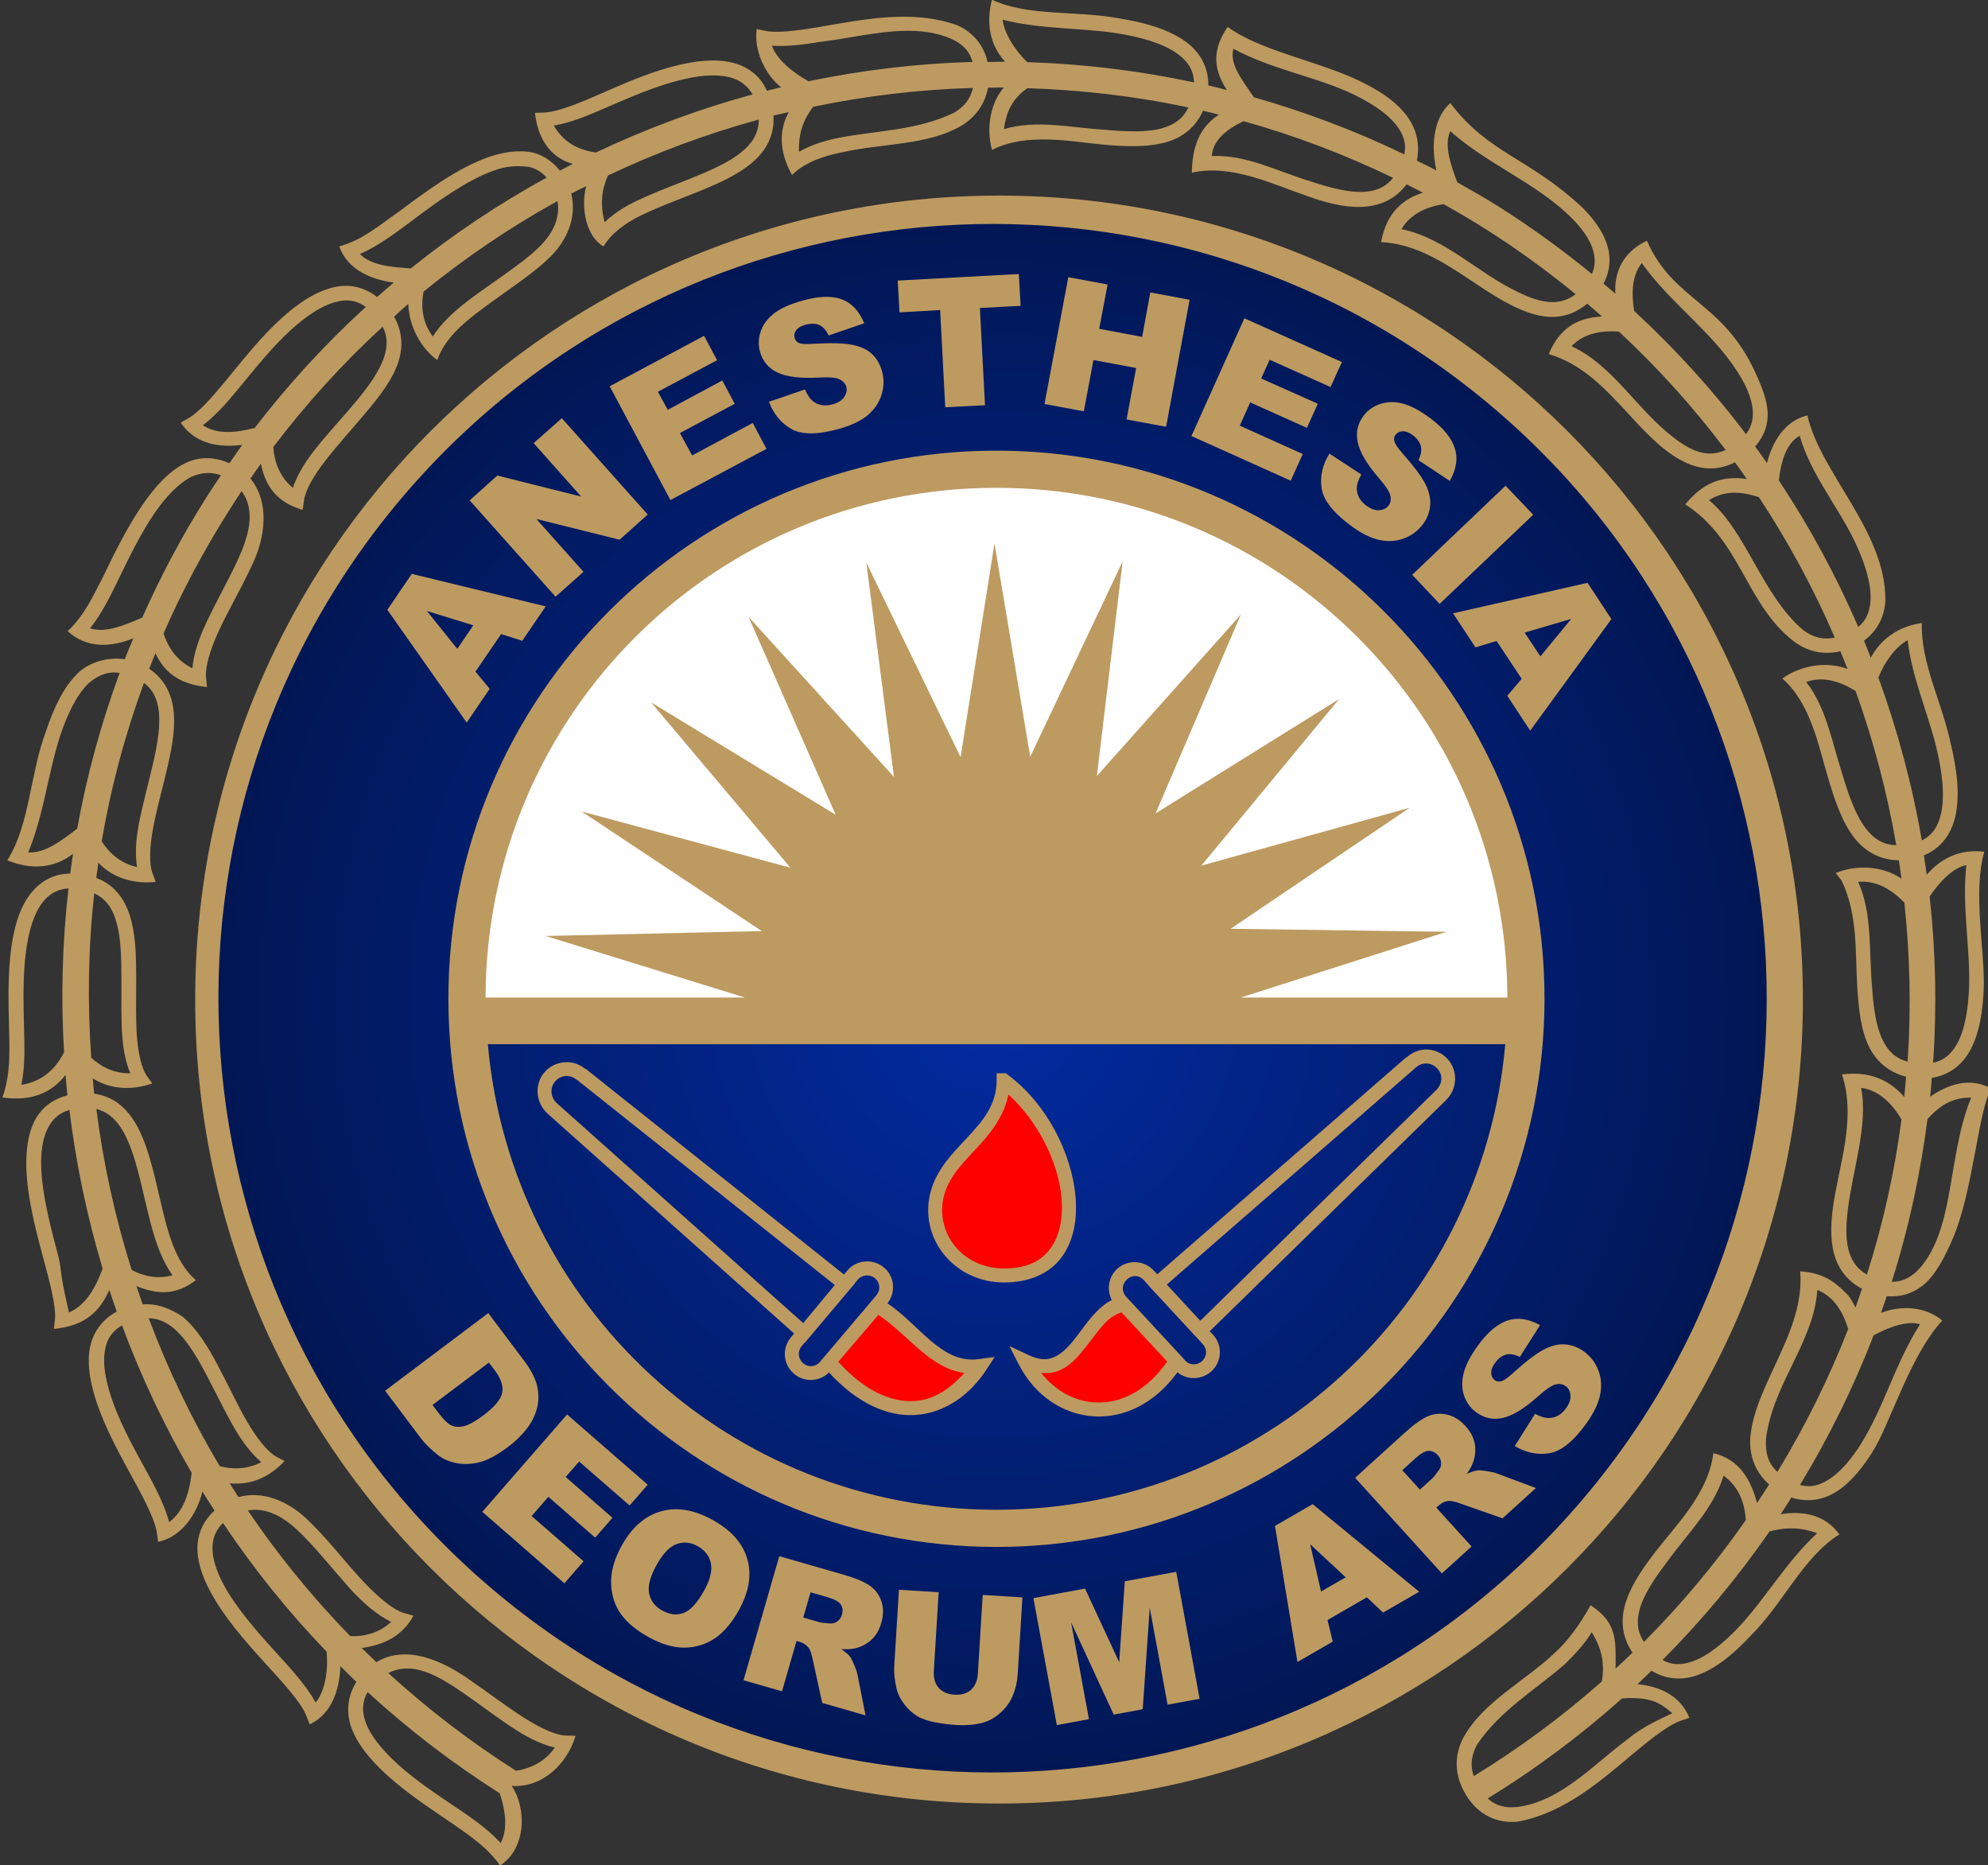
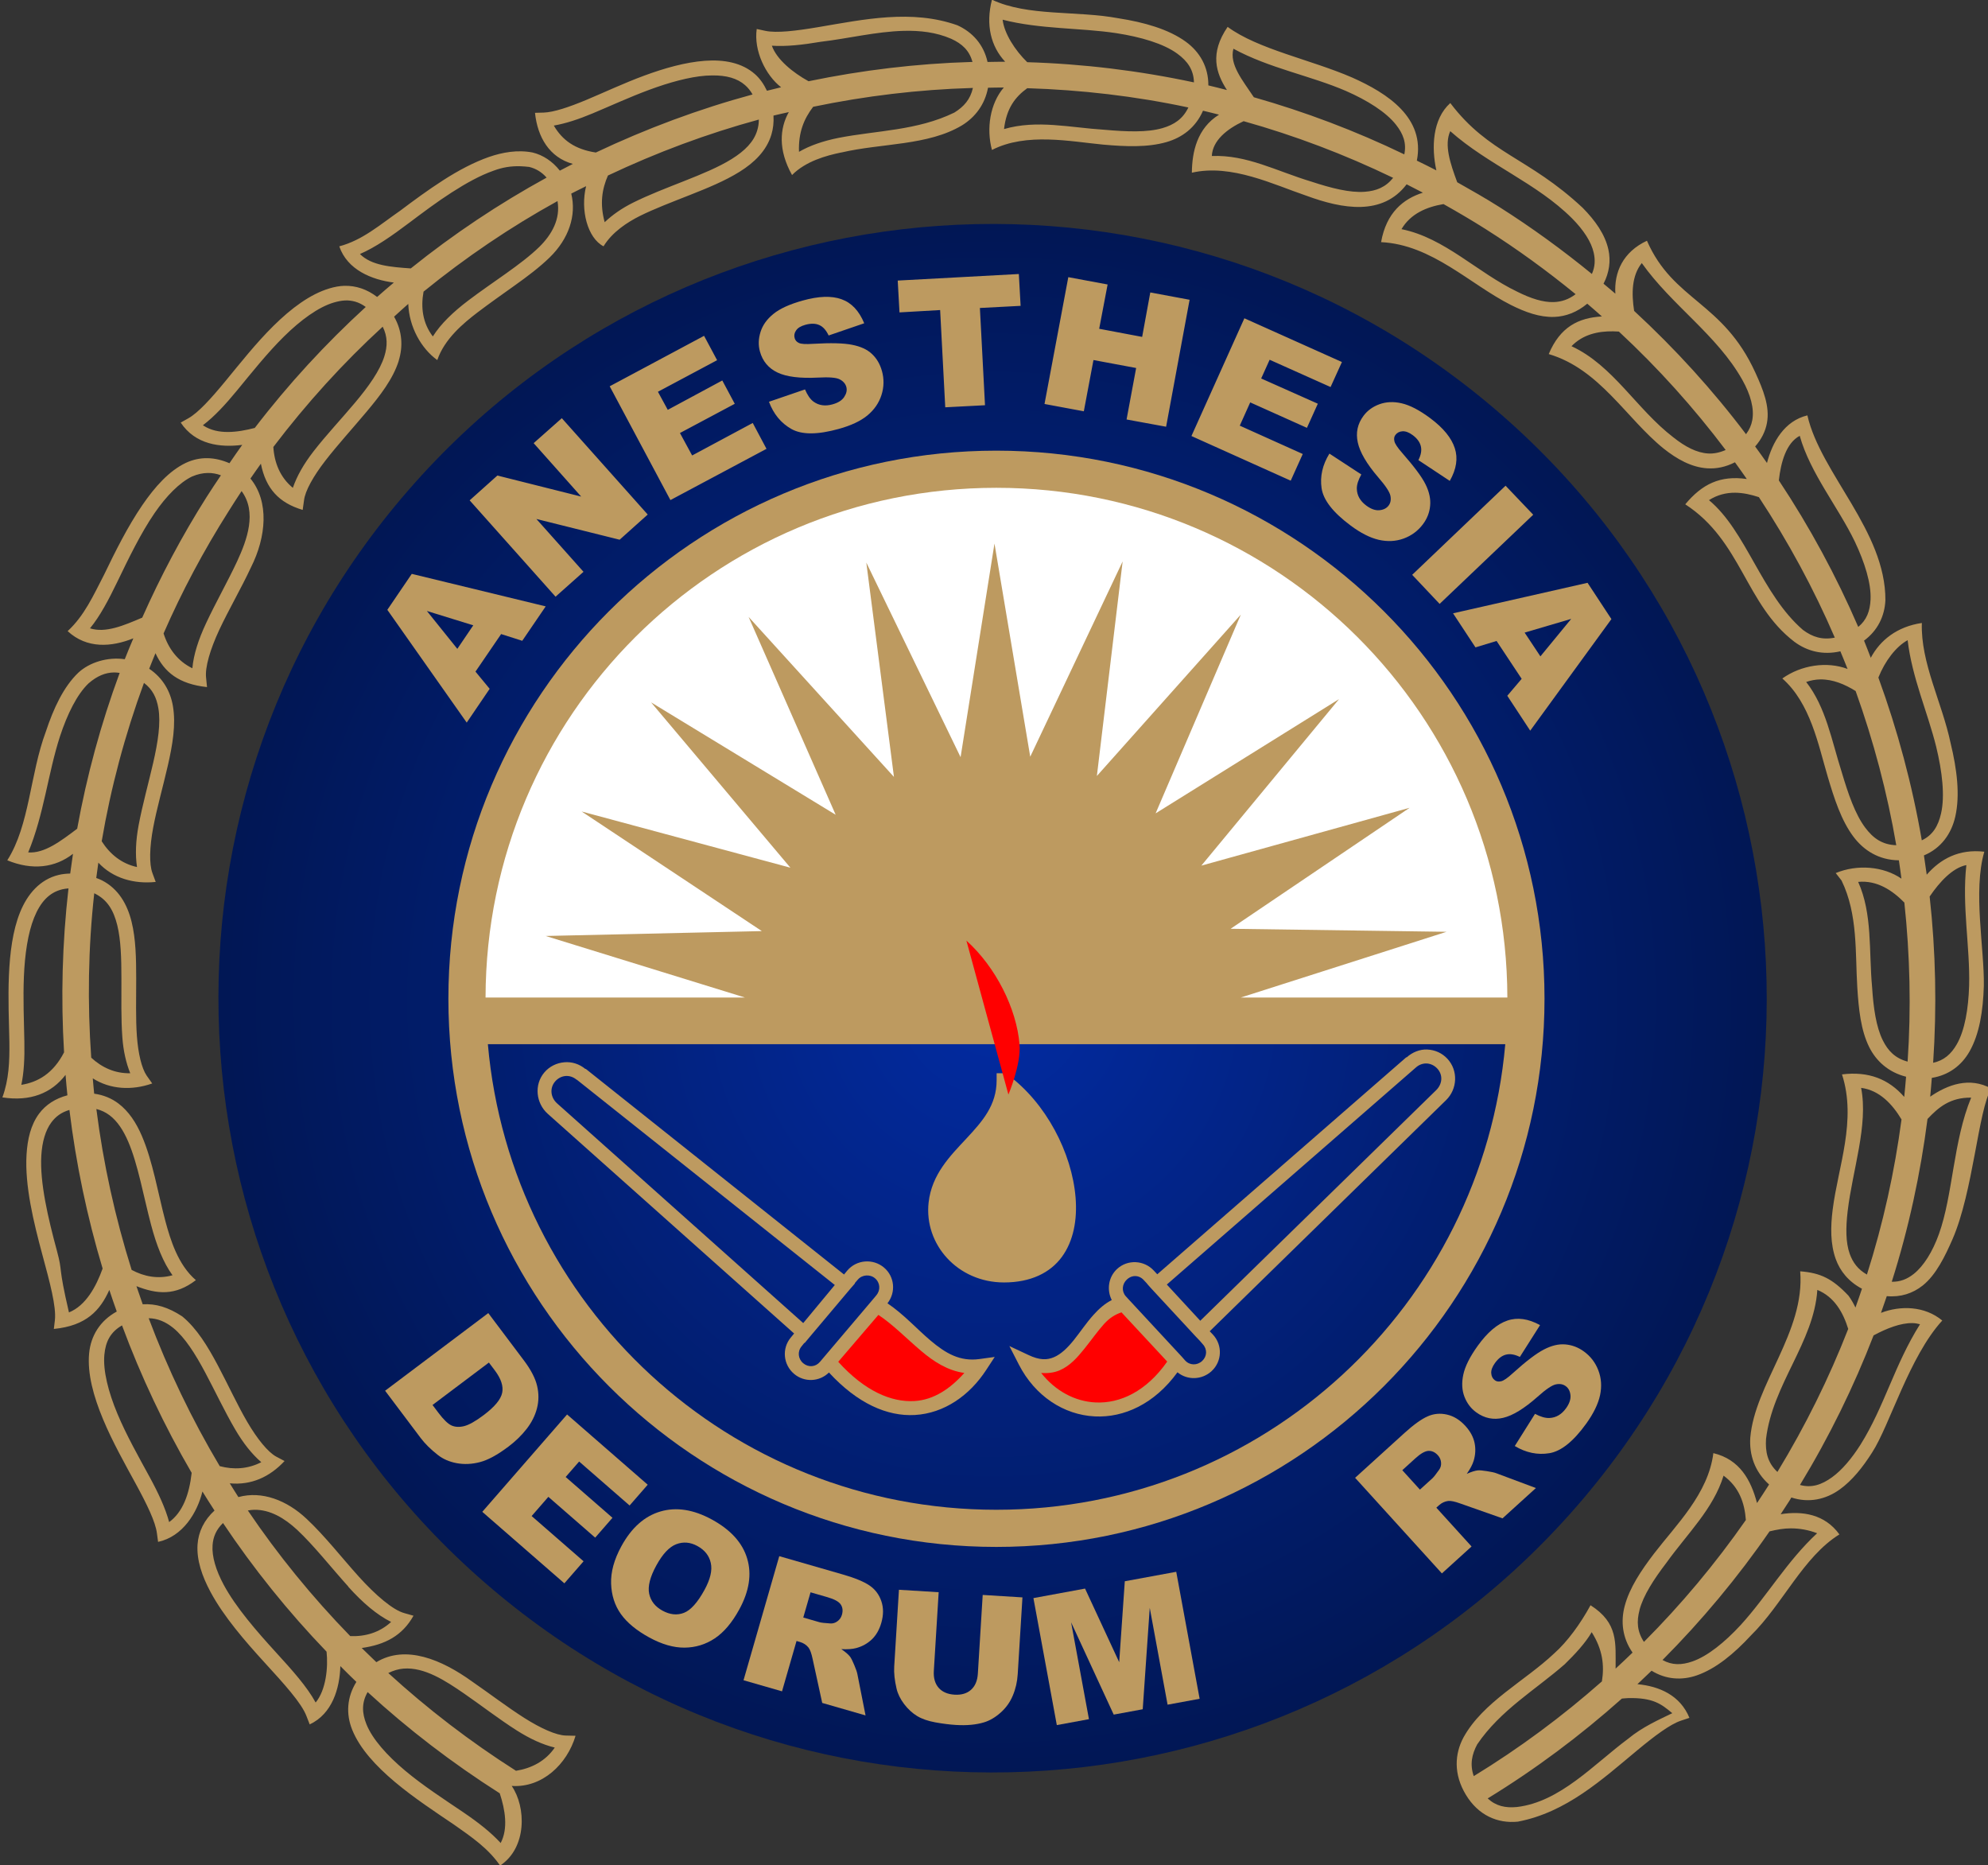
<svg xmlns="http://www.w3.org/2000/svg" id="svg19765" viewBox="0 0 224.12 210.23" version="1.1">
  <rect x="0" y="0" width="224.12" height="210.23" fill="#333333" stroke="none" />
  <defs id="defs19767">
    <radialGradient id="radialGradient19556" gradientUnits="userSpaceOnUse" cy="236.53" cx="1002.9" gradientTransform="matrix(-.889 .765 -.77 -.895 2097.3 -268.01)" r="104.16">
      <stop id="stop4773" stop-color="#022ba2" offset="0" />
      <stop id="stop4775" stop-color="#011347" offset="1" />
    </radialGradient>
  </defs>
  <g id="layer1" transform="translate(-237.94 -427.25)">
    <g id="g19534" transform="matrix(1.047 0 0 1.047 -395.41 491.61)">
      <path id="path17636" d="m889.66-76.875c-0.868 3.38-0.147 6.288 1.781 8.344-0.792-0.005-1.584 0.022-2.375 0.031-0.521-2.346-2.025-4.015-4.062-4.938-6.135-2.171-12.555-0.793-18.719 0.25-3 0.507-5.605 0.821-7.125 0.5l-1.16-0.25c-0.419 2.893 1.175 6.207 3.281 7.844-0.637 0.152-1.271 0.307-1.906 0.469-0.419-0.882-0.931-1.628-1.594-2.219-1.756-1.564-4.188-2.006-6.781-1.812-2.594 0.194-5.408 0.985-8.156 2s-5.401 2.268-7.75 3.25c-2.348 0.981-4.428 1.68-5.781 1.719l-1.156 0.031c0.338 3.277 1.946 6.012 5.094 6.875-0.586 0.298-1.168 0.599-1.75 0.906-1.003-1.262-2.258-2.094-3.656-2.438-2.044-0.4-4.081-0.024-5.875 0.594-2.036 0.709-4.138 1.83-6.156 3.125-2.018 1.295-3.976 2.735-5.781 4.094-2.732 1.896-5.093 3.985-8.219 4.812 1.073 3.158 4.375 4.503 7.344 4.875-0.755 0.638-1.508 1.28-2.25 1.938-1.359-1.047-2.874-1.538-4.406-1.5-0.663 0.016-1.343 0.149-2 0.344-2.628 0.781-5.169 2.702-7.531 5.031-2.363 2.329-4.533 5.088-6.469 7.438-1.935 2.348-3.673 4.279-5.031 5.031l-1 0.562c1.973 2.971 5.332 3.383 8.281 3-0.59 0.806-1.146 1.645-1.719 2.469-1.94-0.839-3.931-0.961-5.906-0.031-2.232 1.077-4.126 3.197-5.812 5.656-1.996 2.91-3.689 6.335-5.156 9.375-1.449 2.806-2.657 5.517-4.906 7.594 2.603 2.408 5.915 2.146 8.844 0.969-0.39 0.938-0.791 1.869-1.156 2.812-2.287-0.331-4.732 0.404-6.25 1.812-1.982 1.893-3.334 4.787-4.375 7.938-2.139 5.731-2.166 12.575-5.188 17.312 3.377 1.387 6.438 1.001 8.844-0.875-0.136 0.888-0.258 1.767-0.375 2.656-0.549 0.016-1.062 0.067-1.562 0.188-2.498 0.602-4.198 2.573-5.188 5.031-0.99 2.459-1.37 5.46-1.5 8.531-0.13 3.071 0.008 6.189 0.062 8.906 0.034 2.656-0.06 5.057-0.938 7.469 3.761 0.581 6.606-0.557 8.5-3.031 0.077 0.917 0.153 1.835 0.25 2.75-1.623 0.425-2.93 1.28-3.812 2.469-1.11 1.496-1.561 3.409-1.688 5.5-0.253 4.189 0.957 9.141 2.125 13.469 1 3.704 1.899 6.992 1.688 8.844l-0.14 1.16c4.378-0.427 6.23-2.495 7.469-5.25 0.318 0.974 0.659 1.94 1 2.906-2.265 1.238-3.498 3.286-3.719 5.625-0.258 2.729 0.598 5.814 1.875 8.875 1.277 3.062 2.982 6.076 4.438 8.75 1.455 2.673 2.621 5.051 2.812 6.594l0.156 1.156c3.329-0.719 5.27-3.92 5.969-6.781 0.528 0.862 1.075 1.712 1.625 2.562-1.406 1.286-2.165 2.874-2.281 4.562-0.144 2.086 0.597 4.26 1.75 6.406 1.794 3.335 4.648 6.616 7.281 9.5 2.632 2.882 4.953 5.421 5.625 7.188l0.438 1.125c3.037-1.422 4.041-4.842 4.125-7.844 0.715 0.711 1.422 1.429 2.156 2.125-1.293 2.075-1.406 4.343-0.562 6.438 1.024 2.542 3.21 4.898 5.75 7.031 2.541 2.134 5.448 4.043 7.969 5.75 2.38 1.671 4.59 3.184 6.188 5.5 3.643-2.406 3.508-7.893 1.562-10.719 4.088 0.274 7.45-2.902 8.594-6.75l-1.312-0.031c-1.293-0.03-3.365-0.962-5.594-2.375-2.228-1.412-4.641-3.256-7.031-4.906-4.071-2.934-8.926-4.984-12.875-2.594-0.662-0.628-1.322-1.266-1.969-1.906 3.114-0.442 5.45-1.627 6.969-4.344l-1.23-0.35c-1.52-0.404-3.857-2.394-6.125-4.906-2.267-2.511-4.587-5.499-7.031-7.781-2.672-2.521-6.023-3.787-9.156-2.938-0.003-0.005-0.028 0.005-0.031 0-0.394-0.605-0.773-1.232-1.156-1.844 2.881 0.273 5.364-0.84 7.375-3l-1.125-0.594c-1.135-0.62-2.575-2.409-3.906-4.688-1.33-2.277-2.603-5.061-3.969-7.625-1.366-2.565-2.818-4.954-4.781-6.562-1.893-1.24-3.551-1.726-5.312-1.625-0.292-0.814-0.569-1.618-0.844-2.438 2.786 1.091 5.225 1.314 8-0.812-2.419-2.067-3.443-5.496-4.094-7.906-0.997-3.75-1.702-8.086-3.188-11.531-0.744-1.725-1.737-3.276-3.156-4.344-0.908-0.683-1.988-1.137-3.25-1.312-0.075-0.682-0.124-1.379-0.188-2.062 2.367 1.503 5.263 1.649 8 0.688l-0.75-1.062c-0.667-0.982-1.141-2.965-1.312-5.312-0.172-2.346-0.091-5.067-0.094-7.75-0.003-2.683-0.047-5.33-0.625-7.656-0.578-2.327-1.756-4.424-4-5.562-0.232-0.118-0.497-0.216-0.75-0.312 0.088-0.685 0.181-1.378 0.281-2.062 1.949 2.1 4.8 2.901 7.719 2.594l-0.438-1.188c-0.454-1.209-0.39-3.503 0.094-6.094 0.484-2.589 1.321-5.514 1.969-8.344 0.648-2.831 1.117-5.561 0.688-8.062-0.334-1.948-1.335-3.753-3.188-5 0.271-0.702 0.558-1.395 0.844-2.094 1.173 2.546 3.144 4.154 6.938 4.562l-0.125-1.25c-0.167-1.393 0.542-3.815 1.781-6.469 1.239-2.652 2.942-5.568 4.25-8.375 2.076-4.116 2.486-8.872-0.062-11.969 0.466-0.671 0.929-1.341 1.406-2 0.665 3.366 2.443 5.273 5.625 6.219l0.18-1.288c0.152-1.286 1.259-3.256 2.875-5.344 1.615-2.086 3.665-4.338 5.531-6.562 1.867-2.225 3.586-4.455 4.344-6.875v-0.031c0.586-1.899 0.485-3.946-0.625-5.906 0.643-0.57 1.253-1.164 1.906-1.719 0.118 3.105 1.725 5.984 3.906 7.562 0.972-2.857 3.523-4.966 5.406-6.406 1.558-1.183 3.296-2.411 5-3.625 1.704-1.214 3.372-2.465 4.75-3.812 2.525-2.47 3.603-5.606 2.875-8.562 0.656-0.347 1.338-0.665 2-1-0.794 3.199 0.19 6.976 2.344 8.094 1.182-1.944 3.237-3.25 4.844-4.062 1.971-0.984 4.403-1.903 6.781-2.844 2.378-0.94 4.708-1.891 6.688-3.125 1.98-1.234 3.625-2.822 4.281-5 0.238-0.791 0.336-1.643 0.281-2.562 0.682-0.173 1.378-0.307 2.062-0.469-1.221 2.18-1.462 5.081 0.438 8.469 1.829-1.857 4.591-2.618 6.594-3.031h0.031c5.468-1.274 11.655-0.906 16.25-3.656 1.735-1.072 3.072-2.764 3.5-5.062 0.705-0.008 1.42-0.035 2.125-0.031-1.857 2.17-2.373 5.523-1.594 8.406 4.638-2.381 10.607-1.131 14.969-0.719 3.025 0.267 5.983 0.393 8.531-0.344 2.096-0.606 3.909-1.933 4.906-4.219 0.721 0.166 1.437 0.351 2.156 0.531-2.951 1.834-3.632 5.006-3.656 7.812 5.33-1.226 11.059 1.627 15.406 3.094 4.895 1.805 10.262 2.733 13.5-1.531 0.734 0.369 1.458 0.74 2.188 1.125-2.626 0.828-4.926 2.68-5.625 6.656 6.875 0.343 11.95 5.677 17.5 8.469 1.928 0.96 3.841 1.661 5.812 1.594 1.528-0.053 3.068-0.631 4.438-1.781 0.667 0.564 1.316 1.143 1.969 1.719-3.18 0.182-5.626 1.424-7.156 5.062 6.857 2.022 10.45 8.675 15.469 12.719 1.782 1.419 3.743 2.522 5.875 2.656 1.221 0.077 2.461-0.168 3.719-0.812 0.543 0.746 1.069 1.494 1.594 2.25-3.596-0.517-6.021 0.694-8.281 3.406 7.593 4.928 8.08 13.457 14.688 18.5 1.694 1.256 3.805 1.83 6.188 1.281 0.325 0.789 0.661 1.58 0.969 2.375-2.781-1.05-6.231-0.528-8.781 1.281 3.783 3.339 4.832 8.882 6.094 13.156 0.89 3.006 1.829 5.932 3.469 8.125 1.39 1.86 3.447 3.168 6.125 3.188 0.127 0.823 0.234 1.643 0.344 2.469-2.433-1.671-5.954-1.954-8.844-0.75l0.781 1c2.226 4.556 1.83 9.737 2.125 14.438 0.187 2.899 0.47 5.695 1.594 7.969 0.934 1.889 2.594 3.402 4.969 4-0.077 0.909-0.152 1.81-0.25 2.719-2.089-2.401-4.803-3.476-8.375-3.031 2.001 6.183-0.52 12.409-1.25 18.156-0.303 2.383-0.32 4.662 0.406 6.688 0.584 1.63 1.737 3.053 3.531 4-0.284 0.844-0.572 1.691-0.875 2.531-0.264-0.543-0.559-1.078-0.938-1.594-2.157-2.28-3.739-3.069-6.5-3.281 0.671 8.175-6.13 15.204-6.719 22.406-0.142 2.269 0.575 4.539 2.531 6.281-0.053 0.084-0.103 0.167-0.156 0.25-0.475 0.749-0.979 1.512-1.469 2.25-0.813-3.097-2.324-5.87-5.875-6.719-0.681 5.474-5.038 9.678-7.969 13.5-1.764 2.308-3.323 4.639-3.969 7.094-0.537 2.039-0.329 4.242 1.062 6.25-0.75 0.727-1.513 1.448-2.281 2.156-0.016-3.425 0.404-6.119-3.375-8.531-1.365 2.514-3.119 4.904-4.875 6.469-3.989 3.768-9.576 6.538-12.219 11.312-1.198 2.236-1.358 4.949 0.312 7.719 1.678 2.782 4.274 3.9 7 3.625 6.52-1.244 11.321-5.658 16.062-9.594 2.34-1.941 4.432-3.518 5.906-4l1.125-0.375c-1.248-3.05-4.07-4.257-7-4.531 0.642-0.599 1.277-1.2 1.906-1.812 1.925 1.189 4.075 1.328 6.094 0.625 2.587-0.901 5.029-2.94 7.281-5.375 4.282-4.208 7.04-10.585 11.906-13.594-1.977-2.731-4.976-3.183-7.906-2.719 0.409-0.621 0.82-1.246 1.219-1.875 0.077-0.122 0.142-0.253 0.219-0.375 2.341 0.769 4.624 0.282 6.531-1.094 1.652-1.192 3.073-2.959 4.344-4.969 2.341-3.593 4.996-12.907 9.438-17.75-2.367-1.971-5.623-2.042-8.25-1.031 0.267-0.748 0.529-1.499 0.781-2.25 1.857 0.165 3.501-0.366 4.844-1.438 1.791-1.428 3.013-3.961 4-6.219 2.799-6.403 3.461-17.395 5.219-20.281-2.916-1.612-5.878-0.526-8.219 1.094 0.088-0.843 0.148-1.688 0.219-2.531 2.259-0.355 3.994-1.662 5.062-3.531 1.361-2.38 1.838-5.527 1.938-8.844 0.087-5.038-1.484-12.715 0.063-18.062-3.423-0.391-5.896 0.973-7.75 3.094-0.116-0.866-0.241-1.73-0.375-2.594 2.3-0.962 3.691-2.895 4.219-5.219 0.66-2.905 0.225-6.384-0.625-9.875-1.15-5.498-4.05-10.802-3.875-16.188-3.341 0.49-5.619 2.325-6.875 4.688-0.3-0.769-0.592-1.549-0.906-2.312 1.832-1.348 2.777-3.293 2.875-5.438 0.043-9.318-8.714-17.044-10.5-24.875-3.093 0.739-4.721 3.618-5.438 6.406-0.521-0.748-1.056-1.481-1.594-2.219 0.847-0.961 1.387-2.038 1.594-3.188 0.395-2.199-0.5-4.421-1.562-6.75-4.371-9.585-11.043-9.634-14.594-17.75-3.22 1.501-4.438 4.241-4.25 7.125-0.523-0.457-1.062-0.894-1.594-1.344 0.786-1.506 0.988-3.088 0.656-4.594-0.449-2.035-1.766-3.9-3.469-5.625-7.33-6.837-12.6-7.222-17.812-14.094-2.416 2.176-2.546 6.007-1.875 9.062-0.868-0.461-1.75-0.874-2.625-1.312 1.135-5.747-3.917-9.056-8.719-11.188-5.551-2.407-12.655-3.795-16.75-6.812-2.44 3.572-1.573 6.203-0.094 8.5-0.834-0.21-1.664-0.433-2.5-0.625 0.018-2.478-1.143-4.501-3.031-5.875-2.33-1.695-5.616-2.619-9.062-3.156-5.711-1.061-12.178-0.224-17.031-2.5zm1.438 2.688c5.088 1.301 10.438 1.073 15.312 1.812 3.29 0.513 6.323 1.394 8.188 2.75 1.416 1.03 2.207 2.198 2.25 3.875-7.432-1.587-14.939-2.493-22.438-2.719-1.656-1.604-3.109-3.891-3.312-5.719zm-13.312 1.5c2.215-0.056 4.361 0.191 6.375 1.062 1.486 0.673 2.461 1.584 2.875 3.125-0.052 0.002-0.104-0.002-0.156 0-7.376 0.218-14.705 1.106-21.906 2.594-2.088-1.149-4.279-2.914-4.938-4.781 1.92 0.13 4.114-0.112 6.594-0.531 3.606-0.42 7.465-1.376 11.156-1.469zm44.375 2.406c4.859 2.642 10.371 3.618 15.156 5.688 2.885 1.264 5.38 2.836 6.719 4.531 0.991 1.255 1.437 2.479 1.125 4-6.605-3.188-13.374-5.734-20.25-7.688-1.531-2.308-3.323-4.412-2.75-6.531zm-70.16 3.594c1.891-0.028 3.39 0.379 4.438 1.312 0.375 0.334 0.718 0.739 1 1.25-7.231 1.96-14.294 4.591-21.094 7.812-2.844-0.43-4.52-1.685-5.656-3.625 1.59-0.279 3.299-0.836 5.188-1.625 2.395-1.001 5.004-2.208 7.656-3.188 2.652-0.98 5.341-1.736 7.625-1.906 0.286-0.021 0.574-0.027 0.844-0.031zm34.97 1.688c0.041-0.001 0.084 0.001 0.125 0-0.347 1.543-1.22 2.522-2.5 3.312-5.003 2.442-10.479 2.402-15.594 3.406-2.086 0.418-3.853 1.03-5.312 1.875-0.097-2.603 0.663-4.435 1.906-6.062 7.035-1.461 14.168-2.319 21.375-2.531zm7.438 0.031c7.248 0.225 14.501 1.059 21.688 2.594-0.746 1.546-1.918 2.324-3.5 2.781-2.057 0.595-4.811 0.481-7.781 0.219-4.647-0.289-9.106-1.383-13.531-0.094 0.333-2.838 1.528-4.337 3.125-5.5zm-36.125 4.219c-0 0.541-0.082 1.016-0.219 1.469-0.465 1.544-1.676 2.745-3.438 3.844-1.762 1.099-4.043 2.034-6.406 2.969-2.364 0.935-4.772 1.856-6.875 2.906-1.538 0.768-2.795 1.661-3.812 2.625-0.669-2.466-0.369-4.431 0.438-6.281 6.553-3.1 13.349-5.637 20.312-7.531zm65.25 0.219c6.831 1.915 13.565 4.457 20.125 7.625-1.028 1.277-2.276 1.758-3.812 1.875-2.012 0.153-4.531-0.488-7.219-1.375-4.693-1.415-8.665-3.627-13.375-3.438 0.097-2.067 2.017-3.637 4.281-4.688zm27.812 1.344c5.116 4.54 11.628 6.969 16.406 11.75 1.547 1.568 2.581 3.15 2.906 4.625 0.213 0.964 0.175 1.885-0.25 2.844-3.915-3.2-8.059-6.226-12.438-9-1.866-1.182-3.785-2.271-5.688-3.344-0.955-2.58-1.772-5.031-0.938-6.875zm-125.19 4.719c0.397 0.01 0.806 0.046 1.219 0.094 0.887 0.218 1.666 0.664 2.344 1.438-6.397 3.507-12.515 7.583-18.281 12.219-2.678-0.188-5.3-0.382-6.844-1.938 2.073-0.894 4.238-2.397 6.656-4.219 1.802-1.356 3.752-2.821 5.688-4.062 1.935-1.242 3.846-2.307 5.656-2.938 1.234-0.463 2.372-0.625 3.562-0.594zm5.031 4.688c0.412 2.409-0.748 4.483-2.438 6.156-1.239 1.212-2.82 2.397-4.5 3.594-1.68 1.197-3.445 2.397-5.062 3.625-2.065 1.565-3.713 3.148-4.781 4.844-1.375-1.798-1.639-3.913-1.25-6.031 5.684-4.621 11.709-8.702 18.031-12.188zm119.25 0.406c1.905 1.07 3.82 2.192 5.688 3.375 4.264 2.702 8.281 5.634 12.094 8.75-0.938 0.717-1.917 1.027-2.938 1.062-1.455 0.05-3.098-0.49-4.875-1.375-5.416-2.582-9.793-7.265-15.625-8.438 1.246-2.118 3.439-3 5.656-3.375zm26.688 7.938c4.06 5.719 10.126 9.666 13.531 15.719 1.127 2.003 1.618 3.88 1.344 5.406-0.121 0.671-0.394 1.301-0.844 1.906-4.457-5.907-9.502-11.462-15.062-16.594-0.358-2.322-0.339-4.733 1.031-6.438zm-174.56 5.031c0.476-0.025 0.926 0.034 1.375 0.156 0.492 0.134 0.959 0.374 1.438 0.719-5.373 4.916-10.384 10.337-14.938 16.281-2.342 0.604-4.962 0.951-6.906-0.312-0.008-0.005-0.024 0.005-0.031 0-0.02-0.014-0.012-0.048-0.031-0.062 1.528-1.159 3.002-2.756 4.594-4.688 1.95-2.367 4.069-5.039 6.312-7.25 2.244-2.212 4.617-3.947 6.688-4.562 0.518-0.154 1.024-0.256 1.5-0.281zm5.094 3.531c0.672 1.337 0.654 2.61 0.219 4-0.603 1.925-2.119 4.051-3.938 6.219-1.819 2.168-3.895 4.368-5.594 6.562-1.306 1.687-2.233 3.307-2.781 4.906-1.72-1.415-2.493-3.385-2.625-5.5 4.484-5.903 9.41-11.319 14.719-16.188zm165.6 0.624c0.26 0.004 0.523 0.013 0.781 0.031 5.312 4.93 10.106 10.278 14.375 15.938-0.833 0.361-1.609 0.517-2.375 0.469-1.526-0.096-3.068-0.897-4.688-2.188-4.944-3.794-8.093-9.663-13.688-12.25 1.531-1.58 3.566-2.03 5.594-2zm25.125 14.062c1.39 4.994 5.205 9.644 7.406 14.219 1.353 2.845 2.224 5.655 2.125 7.812-0.071 1.547-0.519 2.752-1.656 3.688-2.952-6.844-6.527-13.444-10.688-19.719 0.274-2.47 1.004-5.048 2.812-6zm-214.28 5c0.61-0.012 1.207 0.097 1.781 0.312-0.654 0.973-1.306 1.941-1.938 2.938-3.33 5.257-6.199 10.692-8.656 16.219-2.49 1.058-4.921 2.107-7.031 1.438 1.352-1.64 2.491-3.801 3.719-6.344 1.469-3.042 3.1-6.432 4.969-9.156 1.581-2.305 3.359-4.116 5.062-4.938 0.745-0.315 1.427-0.456 2.094-0.469zm4.562 2.438c2.091 2.843 0.743 6.544-0.594 9.438-1.254 2.691-2.894 5.576-4.188 8.344-1.021 2.185-1.675 4.189-1.844 6.062-1.992-0.969-3.239-2.679-3.875-4.688 2.452-5.618 5.369-11.101 8.75-16.438 0.579-0.914 1.151-1.825 1.75-2.719zm201.03 0.219c1.076 0.009 2.158 0.257 3.188 0.594 3.967 6.022 7.394 12.349 10.219 18.906-1.693 0.345-3.005-0.085-4.281-1.031-5.58-4.809-7.636-13.316-12.656-17.469 1.122-0.719 2.324-1.01 3.531-1zm23.21 19.844c0.587 5.029 2.708 9.75 3.844 14.344 0.814 3.346 1.19 6.621 0.656 8.969-0.391 1.721-1.13 2.93-2.594 3.625-1.283-7.457-3.25-14.787-5.844-21.906 0.898-2.247 2.38-4.177 3.938-5.031zm-241.4 4.343c0.247-0.004 0.496 0.028 0.75 0.062-2.541 6.878-4.438 13.889-5.719 20.969-2.219 1.672-4.409 3.35-6.594 3.188 2.121-5.102 2.67-10.671 4.281-15.625 0.988-2.992 2.282-5.633 3.844-7.125 1.139-0.99 2.25-1.452 3.438-1.469zm229.62 0.938c1.717-0.032 3.334 0.663 4.781 1.562 2.417 6.747 4.26 13.694 5.469 20.75-1.886-0.058-3.114-0.938-4.188-2.375-1.337-1.788-2.279-4.504-3.156-7.469-1.37-4.291-2.118-8.717-4.781-12.125 0.63-0.216 1.262-0.332 1.875-0.344zm-225.6 0.468c1.165 0.878 1.695 1.994 1.938 3.406 0.341 1.989-0.057 4.555-0.688 7.312-0.631 2.759-1.46 5.713-1.969 8.438-0.392 2.099-0.466 3.952-0.219 5.625-2.091-0.451-3.654-1.751-4.75-3.469 1.226-7.194 3.121-14.325 5.688-21.312zm245.22 24.531c0.023-0.003 0.039 0.003 0.062 0-0.604 5.494 0.506 10.972 0.375 16.188-0.094 3.149-0.584 6.03-1.656 7.906-0.765 1.339-1.75 2.192-3.188 2.5 0.505-7.488 0.351-14.967-0.469-22.375 1.383-2.035 3.09-3.834 4.875-4.219zm-14.5 2.25c2.538-0.242 4.589 1.126 6.219 2.781 0.757 7.082 0.926 14.251 0.438 21.406-1.678-0.457-2.635-1.441-3.344-2.875-0.894-1.808-1.255-4.332-1.437-7.156-0.449-4.881 0.065-9.858-1.875-14.156zm-240.88 0.875c-0.842 7.345-1.037 14.738-0.594 22.062-1.471 2.859-3.541 4.021-5.75 4.375 0.353-1.684 0.45-3.607 0.406-5.812-0.055-2.758-0.187-5.833-0.062-8.781 0.124-2.949 0.53-5.807 1.375-7.906 0.845-2.1 2.027-3.39 3.781-3.812 0.264-0.064 0.547-0.099 0.844-0.125zm3.469 0.656c0.04 0.019 0.086 0.043 0.125 0.062 1.637 0.83 2.471 2.216 2.969 4.219 0.498 2.003 0.56 4.537 0.562 7.188 0.003 2.651-0.057 5.416 0.125 7.906 0.136 1.861 0.502 3.447 1.062 4.844-2.056 0.047-3.827-0.776-5.25-2.094-0.518-7.349-0.413-14.748 0.406-22.125zm237.81 26.188c2.51 0.325 4.234 2.245 5.438 4.25-0.933 7.02-2.47 14.005-4.656 20.875-1.216-0.689-1.901-1.633-2.312-2.781-0.548-1.53-0.546-3.501-0.281-5.75 0.654-5.55 2.797-11.58 1.812-16.594zm14.812 1.312c-2.424 5.857-2.442 13.087-4.344 18.375-0.853 2.372-2.041 4.28-3.375 5.344-0.881 0.703-1.825 1.083-2.969 1.062 2.285-7.204 3.866-14.543 4.812-21.906 1.488-1.584 3.058-2.901 5.875-2.875zm-252.34 1.531c0.681 0.17 1.261 0.453 1.781 0.844 1.025 0.771 1.836 1.991 2.5 3.531 1.331 3.086 2.062 7.368 3.094 11.25 0.718 2.701 1.616 5.017 2.875 6.75-1.947 0.541-3.82 0.179-5.5-0.719-2.222-7.061-3.817-14.318-4.75-21.656zm-3.625 0.125c0.882 7.227 2.374 14.371 4.469 21.344-0.869 2.427-2.255 4.989-4.531 5.906-1.548-6.634-0.778-5.175-1.625-8.312-1.158-4.291-2.316-9.122-2.094-12.812 0.112-1.849 0.561-3.383 1.344-4.438 0.581-0.784 1.327-1.359 2.438-1.688zm235.26 24.22c2.318 0.956 3.482 3.069 4.156 5.25-2.567 6.585-5.736 13.01-9.531 19.25-1.333-1.257-1.64-2.699-1.531-4.438 0.875-7.351 6.447-13.019 6.906-20.062zm-224.59 3.812c1.193 0.024 2.257 0.457 3.312 1.312 1.561 1.279 2.951 3.47 4.281 5.969 1.331 2.499 2.632 5.261 4.031 7.656 1.081 1.851 2.245 3.332 3.531 4.438-1.801 0.922-3.714 1.035-5.594 0.531-3.789-6.355-6.976-13.036-9.562-19.906zm237.41 0.656c0.356 0.008 0.68 0.069 1 0.156-3.443 5.462-4.779 11.042-8 16.188-1.187 1.877-2.512 3.446-3.844 4.406-1.414 1.02-2.762 1.462-4.312 1.031 3.957-6.513 7.252-13.246 9.906-20.125 1.766-0.953 3.656-1.691 5.25-1.656zm-241 0.31c2.538 6.847 5.676 13.488 9.375 19.844-0.336 2.958-1.216 5.3-3.031 6.625-0.502-1.858-1.422-3.853-2.625-6.062-1.466-2.694-3.131-5.624-4.344-8.531-1.212-2.907-1.953-5.787-1.75-7.938 0.166-1.755 0.806-3.032 2.375-3.938zm215.56 20.22c2.088 1.536 2.828 3.646 3 5.969-4.095 5.871-8.686 11.358-13.719 16.406-0.923-1.417-0.994-2.759-0.594-4.281v-0.031c0.519-1.945 1.915-4.105 3.625-6.344 2.856-3.974 6.293-7.215 7.688-11.719zm-197.78 4.594c2.163-0.045 4.119 1.153 5.781 2.688 2.255 2.106 4.57 5.067 6.906 7.656v0.031c1.914 2.119 3.797 3.744 5.75 4.719-1.554 1.437-3.506 1.99-5.5 1.906-5.131-5.27-9.732-10.922-13.781-16.906 0.283-0.048 0.568-0.088 0.844-0.094zm-4.188 1.781c4.092 6.115 8.748 11.918 13.938 17.312 0.226 2.094-0.068 5.157-1.469 6.844-1.171-2.142-3.114-4.309-5.344-6.75-2.611-2.859-5.404-6.068-7.031-9.094-1.048-1.951-1.604-3.8-1.5-5.312 0.078-1.134 0.484-2.104 1.406-3zm211.03 0.719c1.202 0.001 2.405 0.219 3.531 0.656-4.039 3.728-6.809 8.552-10.312 12.375-2.138 2.312-4.43 4.165-6.469 4.875-1.46 0.509-2.743 0.529-4.031-0.188 5.294-5.321 10.122-11.11 14.406-17.312 0.971-0.239 1.919-0.407 2.875-0.406zm-26.812 13.969c1.476 2.34 1.724 4.456 1.375 6.625-5.352 4.729-11.121 9.002-17.25 12.75-0.538-1.573-0.266-2.911 0.469-4.281 3.123-4.607 7.853-7.341 11.781-10.781 1.388-1.36 2.77-2.837 3.625-4.312zm-159.94 4.906c2.841-0.232 5.688 1.65 8.156 3.344 2.33 1.609 4.75 3.483 7.094 4.969 1.8 1.141 3.484 1.916 5.125 2.312-1.247 1.83-3.134 2.79-5.219 3.125-6.199-3.943-11.935-8.351-17.188-13.156 0.673-0.331 1.351-0.538 2.031-0.594zm-4.812 3.156c5.425 4.985 11.363 9.543 17.781 13.625 0.736 2.217 1.147 4.75 0.125 6.688-1.298-1.415-2.986-2.75-5.062-4.156-2.54-1.72-5.401-3.568-7.812-5.594-2.412-2.026-4.38-4.215-5.188-6.219-0.62-1.538-0.66-2.919 0.156-4.344zm169.66 0.812c3.359-0.074 4.479 0.802 5.938 2.031-1.73 0.847-3.998 1.829-5.938 3.438-4.663 3.468-9.153 8.501-14.969 9.188-1.552 0.156-2.842-0.137-3.938-1.156 6.431-3.934 12.468-8.45 18.062-13.438 0.278-0.017 0.592-0.057 0.844-0.062z" style="block-progression:tb;color:#000000;text-transform:none;text-indent:0" fill="#bd9a60" transform="matrix(.8 0 0 .8 0 -0)" />
      <g id="g11568">
-         <path id="path4676" d="m1128 287.61c0 57.529-46.636 104.16-104.16 104.16-57.529 0-104.16-46.636-104.16-104.16 0-57.529 46.636-104.16 104.16-104.16 57.529 0 104.16 46.636 104.16 104.16z" fill="#bd9a60" transform="matrix(.831 0 0 .831 -138.32 -192.86)" />
        <path id="path4678" d="m1128 287.61c0 57.529-46.636 104.16-104.16 104.16-57.529 0-104.16-46.636-104.16-104.16 0-57.529 46.636-104.16 104.16-104.16 57.529 0 104.16 46.636 104.16 104.16z" fill="url(#radialGradient19556)" transform="matrix(-.604 -.525 .525 -.604 1179.2 757.23)" />
        <path id="path4701" fill="#bd9a60" d="m778.43 5.183-2.57-3.908-14.483 3.284 2.415 3.668 2.272-0.691 2.701 4.076-1.548 1.825 2.469 3.756 8.742-12.011zm-4.332-0.023-3.315 4.034-1.698-2.558 5.013-1.476zm-4.088-11.215-2.978-3.124-10.055 9.594 2.954 3.131 10.079-9.601zm-8.447-7.166c-0.349-1.087-1.219-2.169-2.644-3.229-1.161-0.864-2.185-1.395-3.074-1.6-0.879-0.205-1.689-0.16-2.405 0.103-0.707 0.262-1.278 0.672-1.704 1.245-0.649 0.872-0.846 1.822-0.616 2.868 0.225 1.042 0.95 2.295 2.208 3.76 0.772 0.89 1.22 1.557 1.304 1.974 0.084 0.417 0.024 0.767-0.191 1.056-0.227 0.304-0.578 0.472-1.02 0.505-0.434 0.032-0.899-0.139-1.391-0.505-0.659-0.491-0.995-1.088-1.014-1.803-0.011-0.441 0.158-0.957 0.484-1.542l-3.435-2.246c-0.742 1.198-1.03 2.452-0.843 3.726 0.187 1.274 1.232 2.608 3.129 4.02 1.08 0.804 2.087 1.317 3.027 1.536 0.944 0.214 1.838 0.171 2.683-0.138 0.845-0.309 1.549-0.833 2.081-1.548 0.453-0.609 0.7-1.258 0.767-1.972 0.072-0.711-0.084-1.492-0.492-2.309-0.4-0.818-1.242-1.932-2.507-3.377-0.514-0.58-0.796-1.011-0.849-1.279-0.062-0.267-0.026-0.485 0.106-0.662 0.181-0.243 0.438-0.382 0.766-0.399 0.331-0.021 0.7 0.115 1.1 0.413 0.487 0.362 0.77 0.76 0.874 1.192 0.109 0.436 0.026 0.932-0.262 1.498l3.379 2.237c0.719-1.262 0.897-2.439 0.539-3.526zm-12.152-9.274-10.503-4.709-5.701 12.677 10.691 4.807 1.296-2.873-6.782-3.051 1.124-2.504 6.107 2.74 1.173-2.598-6.099-2.716 0.91-2.017 6.562 2.937 1.222-2.692zm-16.401-6.702-4.233-0.788-0.876 4.785-4.627-0.874 0.908-4.769-4.233-0.788-2.562 13.653 4.233 0.788 1.038-5.518 4.596 0.857-1.031 5.542 4.257 0.781 2.53-13.669zm-18.386-2.773-13.042 0.706 0.19 3.427 4.377-0.253 0.55 10.47 4.281-0.223-0.55-10.47 4.384-0.229-0.19-3.427zm-14.742 10.443c-0.204-0.731-0.553-1.345-1.077-1.836-0.518-0.492-1.223-0.806-2.119-0.983-0.891-0.185-2.311-0.222-4.228-0.108-0.773 0.051-1.28 0.026-1.524-0.096-0.248-0.114-0.39-0.3-0.45-0.513-0.082-0.292-0.032-0.567 0.156-0.836 0.186-0.275 0.509-0.467 0.99-0.601 0.585-0.163 1.097-0.158 1.502 0.024 0.411 0.181 0.738 0.549 1.01 1.123l3.832-1.314c-0.557-1.341-1.363-2.203-2.441-2.586-1.073-0.39-2.466-0.339-4.177 0.138-1.395 0.389-2.457 0.866-3.162 1.443-0.701 0.569-1.153 1.204-1.383 1.931-0.226 0.719-0.258 1.43-0.066 2.118 0.292 1.047 0.925 1.802 1.893 2.26 0.962 0.46 2.412 0.643 4.34 0.545 1.176-0.065 1.957-0.009 2.337 0.18 0.381 0.189 0.633 0.471 0.73 0.818 0.102 0.365 0.013 0.725-0.231 1.095-0.24 0.362-0.656 0.622-1.246 0.786-0.792 0.221-1.482 0.129-2.059-0.294-0.355-0.262-0.648-0.696-0.912-1.312l-3.88 1.329c0.492 1.32 1.298 2.301 2.419 2.933 1.121 0.632 2.83 0.623 5.108-0.012 1.297-0.361 2.311-0.828 3.059-1.437 0.747-0.615 1.257-1.356 1.53-2.213 0.273-0.857 0.289-1.726 0.05-2.585zm-12.431 8.377-1.481-2.784-6.524 3.5-1.313-2.417 5.902-3.146-1.343-2.512-5.871 3.162-1.06-1.946 6.373-3.399-1.404-2.624-10.161 5.433 6.538 12.251 10.345-5.517zm-12.789 7.075-9.249-10.373-3.032 2.687 5.117 5.752-9.024-2.265-2.985 2.671 9.249 10.373 3.009-2.679-5.071-5.688 8.962 2.233 3.025-2.71zm-10.985 9.887-14.42-3.499-2.632 3.871 8.548 12.141 2.471-3.637-1.528-1.851 2.762-4.043 2.273 0.725 2.527-3.707zm-7.798 2.04-1.717 2.534-3.278-4.078 4.996 1.544z" />
        <g id="text4672" fill="#bd9a60" transform="matrix(.853 -.522 .522 .853 -70.163 20.937)">
          <path id="path4753" d="m589.86 430.09 0.611 6.352c0.12 1.252 0.048 2.279-0.218 3.079-0.265 0.807-0.692 1.492-1.279 2.057-0.587 0.565-1.291 1.001-2.113 1.308-0.821 0.308-1.704 0.507-2.648 0.598-1.479 0.142-2.643 0.083-3.494-0.178-0.844-0.255-1.571-0.655-2.183-1.2-0.605-0.545-1.032-1.152-1.28-1.82-0.342-0.913-0.549-1.751-0.623-2.512l-0.611-6.352 13.837-1.331m-2.722 4.577-7.56 0.727 0.101 1.048c0.086 0.894 0.245 1.52 0.476 1.879 0.238 0.358 0.612 0.621 1.124 0.787 0.518 0.166 1.33 0.196 2.438 0.089 1.466-0.141 2.447-0.477 2.942-1.007 0.495-0.53 0.689-1.349 0.583-2.457l-0.103-1.067" />
          <path id="path4755" d="m591.4 443.83 3.457 10.98-2.831 0.891-2.164-6.874-2.107 0.663 2.008 6.377-2.704 0.851-2.008-6.377-2.614 0.823 2.227 7.073-3.003 0.945-3.52-11.179 13.259-4.175" />
          <path id="path4757" d="m588.98 458.98c1.968-1.131 3.815-1.463 5.541-0.997 1.726 0.466 3.151 1.678 4.276 3.634 1.153 2.006 1.501 3.862 1.045 5.568-0.451 1.703-1.646 3.111-3.586 4.226-1.409 0.809-2.702 1.236-3.881 1.279-1.17 0.045-2.265-0.237-3.286-0.846-1.012-0.607-1.903-1.579-2.671-2.916-0.781-1.359-1.212-2.61-1.292-3.752-0.077-1.137 0.194-2.251 0.813-3.343 0.619-1.092 1.633-2.043 3.042-2.853m2.124 3.734c-1.217 0.699-1.962 1.426-2.235 2.181-0.27 0.76-0.182 1.53 0.266 2.308 0.46 0.8 1.076 1.27 1.849 1.409 0.773 0.139 1.833-0.179 3.182-0.953 1.135-0.652 1.83-1.358 2.086-2.117 0.265-0.757 0.172-1.528-0.279-2.312-0.432-0.751-1.044-1.201-1.837-1.35-0.793-0.149-1.804 0.129-3.031 0.834" />
          <path id="path4759" d="m592.67 478.15 10.255-9.385 4.833 5.282c0.896 0.979 1.497 1.805 1.803 2.476 0.306 0.671 0.375 1.375 0.209 2.11-0.162 0.731-0.57 1.395-1.223 1.993-0.569 0.521-1.172 0.85-1.809 0.987-0.632 0.133-1.271 0.105-1.916-0.085-0.411-0.121-0.885-0.368-1.424-0.741 0.22 0.493 0.346 0.883 0.378 1.171 0.023 0.193-0.003 0.526-0.078 0.997-0.07 0.476-0.146 0.819-0.227 1.03l-1.571 4.253-3.278-3.582 1.585-4.561c0.209-0.586 0.298-1.018 0.266-1.297-0.051-0.374-0.208-0.705-0.473-0.994l-0.256-0.28-4.162 3.809-2.913-3.183m9.013-2.399 1.223 1.336c0.132 0.145 0.435 0.382 0.908 0.711 0.234 0.171 0.497 0.244 0.789 0.216 0.296-0.023 0.556-0.136 0.78-0.341 0.331-0.303 0.489-0.641 0.474-1.013-0.015-0.372-0.287-0.847-0.816-1.425l-1.274-1.392-2.085 1.908" />
          <path id="path4761" d="m619.43 483.76 3.511 2.458-4.752 6.79c-0.471 0.673-1.023 1.236-1.656 1.688-0.624 0.451-1.319 0.744-2.085 0.879-0.757 0.134-1.445 0.119-2.064-0.044-0.861-0.225-1.771-0.672-2.729-1.343-0.554-0.388-1.133-0.851-1.736-1.389-0.598-0.534-1.038-1.07-1.318-1.606-0.277-0.541-0.451-1.153-0.521-1.835-0.065-0.678-0.008-1.29 0.173-1.835 0.29-0.877 0.631-1.596 1.022-2.155l4.752-6.79 3.511 2.458-4.866 6.953c-0.435 0.622-0.605 1.228-0.509 1.819 0.104 0.59 0.462 1.099 1.073 1.526 0.606 0.424 1.199 0.585 1.78 0.482 0.59-0.104 1.106-0.472 1.548-1.104l4.866-6.953" />
          <path id="path4763" d="m623.91 486.9 5.275 2.028-1 8.678 5.062-7.116 5.257 2.021-4.988 12.975-3.275-1.259 3.804-9.895-6.344 8.919-2.965-1.14 1.273-10.868-3.804 9.895-3.284-1.262 4.988-12.975" />
-           <path id="path4765" d="m654.58 505.57-4.891-0.127-0.733 2.276-4.389-0.114 5.583-13.761 4.683 0.121 4.862 14.032-4.493-0.117-0.623-2.312m-0.823-3.028-1.406-5.035-1.656 4.956 3.062 0.079" />
          <path id="path4767" d="m662.81 507.59-2.598-13.656 7.033-1.338c1.304-0.248 2.322-0.326 3.054-0.233 0.732 0.092 1.367 0.403 1.905 0.931 0.537 0.522 0.888 1.218 1.053 2.087 0.144 0.758 0.107 1.444-0.111 2.058-0.219 0.608-0.579 1.136-1.079 1.585-0.319 0.286-0.778 0.56-1.378 0.822 0.535 0.072 0.933 0.17 1.195 0.294 0.177 0.082 0.446 0.279 0.807 0.59 0.368 0.31 0.62 0.554 0.757 0.734l2.793 3.571-4.769 0.907-3.048-3.744c-0.388-0.486-0.71-0.788-0.964-0.907-0.344-0.153-0.709-0.193-1.094-0.12l-0.373 0.071 1.054 5.543-4.239 0.806m2.693-8.929 1.779-0.338c0.193-0.037 0.553-0.17 1.082-0.399 0.269-0.109 0.468-0.295 0.599-0.558 0.136-0.264 0.176-0.545 0.12-0.843-0.084-0.441-0.288-0.753-0.612-0.936-0.324-0.183-0.872-0.201-1.642-0.054l-1.854 0.353 0.528 2.776" />
          <path id="path4769" d="m676.66 499.99 3.669-1.819c0.339 0.578 0.701 0.974 1.086 1.189 0.626 0.347 1.318 0.362 2.075 0.043 0.565-0.238 0.944-0.551 1.137-0.941 0.196-0.398 0.221-0.772 0.074-1.121-0.14-0.332-0.41-0.568-0.812-0.708-0.402-0.14-1.182-0.103-2.34 0.109-1.901 0.339-3.357 0.341-4.369 0.005-1.018-0.333-1.737-1.001-2.158-2.004-0.277-0.659-0.348-1.359-0.214-2.101 0.137-0.75 0.518-1.452 1.142-2.105 0.627-0.661 1.608-1.272 2.943-1.833 1.638-0.688 3.013-0.906 4.127-0.654 1.117 0.244 2.037 0.996 2.758 2.256l-3.641 1.787c-0.342-0.535-0.728-0.867-1.158-0.994-0.425-0.13-0.917-0.077-1.477 0.158-0.46 0.193-0.766 0.438-0.915 0.734-0.152 0.29-0.17 0.575-0.052 0.855 0.086 0.204 0.259 0.347 0.52 0.43 0.258 0.091 0.767 0.062 1.527-0.086 1.888-0.354 3.285-0.496 4.193-0.425 0.911 0.063 1.654 0.306 2.23 0.729 0.581 0.421 1.019 0.981 1.313 1.68 0.345 0.822 0.436 1.675 0.273 2.559-0.163 0.885-0.577 1.679-1.241 2.383-0.667 0.698-1.621 1.308-2.862 1.83-2.18 0.916-3.865 1.13-5.057 0.644-1.192-0.487-2.115-1.354-2.769-2.601" />
        </g>
        <path id="path4680" d="m712.2-12.953c-32.567 0-59 26.433-59 59s26.433 59.025 59 59.025 59.025-26.458 59.025-59.025-26.458-59-59.025-59zm-54.75 63.9h109.55c-2.481 28.103-26.049 50.125-54.8 50.125s-52.272-22.022-54.75-50.125z" style="block-progression:tb;color:#000000;text-transform:none;text-indent:0" fill="#bd9a60" />
        <path id="path4682" d="m712.2-8.953c30.363 0 54.957 24.528 55.025 54.875h-28.7l22.15-7.075-23.25-0.325 19.275-13.025-22.425 6.225 14.825-17.925-19.75 12.3 9.175-21.4-15.5 17.375 2.775-23.1-9.95 21.025-3.85-22.95-3.65 23-10.15-20.95 2.975 23.075-15.65-17.225 9.375 21.3-19.875-12.1 15 17.8-22.475-6.05 19.4 12.875-23.275 0.525 21.45 6.625h-27.925c0.068-30.347 24.637-54.875 55-54.875z" style="block-progression:tb;color:#000000;text-transform:none;text-indent:0" fill="#fff" />
        <g id="g4897" transform="translate(66.628 -200.88)">
          <path id="rect4819" d="m864.97 315.5c-0.996-0.04-1.99 0.347-2.781 1.062h-0.031v-0.031l-33.531 29.219-0.469-0.5c-1.305-1.414-3.524-1.524-4.938-0.219-1.176 1.085-1.417 2.82-0.719 4.188-0.939 0.472-1.742 1.198-2.438 1.969-1 1.109-1.827 2.368-2.688 3.438-0.861 1.069-1.737 1.893-2.656 2.281-0.919 0.388-1.914 0.434-3.469-0.312l-2.531-1.188 1.281 2.5c2.168 4.223 6.032 6.763 10.219 6.969 3.907 0.192 8.024-1.668 11.125-5.938 1.325 1.092 3.296 1.042 4.594-0.156 1.414-1.305 1.492-3.493 0.188-4.906l-0.44-0.46 31.81-31.1c1.528-1.493 1.656-3.971 0.188-5.562-0.734-0.796-1.71-1.21-2.719-1.25zm-116.16 1.719c-1.006 0.086-1.99 0.547-2.688 1.375-1.396 1.656-1.125 4.14 0.469 5.562l33.156 29.562-0.438 0.531c-1.24 1.471-1.034 3.666 0.438 4.906 1.391 1.172 3.421 1.069 4.688-0.188 3.835 4.169 7.847 5.93 11.562 5.719 3.945-0.224 7.376-2.624 9.625-6.094l1.125-1.719-2.031 0.281c-2.656 0.37-4.574-0.767-6.625-2.5-1.81-1.53-3.589-3.521-5.781-5 1.161-1.469 0.973-3.597-0.469-4.812-1.471-1.24-3.698-1.065-4.938 0.406l-0.438 0.531-34.781-27.688v0.031c-0.01-0.009-0.021 0.009-0.031 0-0.823-0.679-1.819-0.991-2.812-0.906h-0.031zm116.07 0.16c0.522 0.021 1.046 0.263 1.438 0.688 0.784 0.849 0.692 2.078-0.156 2.906l-31.75 31.031-4.5-4.875 33.5-29.188c0.425-0.392 0.947-0.583 1.469-0.562zm-57.875 1.312v0.938c0 3.366-1.886 5.509-4.062 7.844s-4.673 4.811-5.094 8.625c-0.62 5.614 3.89 10.75 10.156 10.75 3.576 0 6.21-1.293 7.781-3.438s2.088-5.011 1.844-8c-0.489-5.979-3.951-12.713-9.156-16.531l-0.219-0.188h-1.25zm-58.031 0.375c0.52-0.044 1.058 0.128 1.5 0.5h0.031l34.719 27.625-3.031 3.656-1.219 1.469-33.125-29.562c-0.884-0.789-1.026-2.054-0.281-2.938 0.373-0.442 0.886-0.706 1.406-0.75zm40.469 26.844c0.411-0.028 0.838 0.081 1.188 0.375 0.698 0.588 0.776 1.583 0.188 2.281l-0.125 0.156-0.5 0.594-6.969 8.219c-0.588 0.698-1.552 0.776-2.25 0.188-0.698-0.588-0.807-1.583-0.219-2.281l0.375-0.469 0.031 0.031 0.625-0.75 5.531-6.562 0.625-0.719-0.031-0.031 0.406-0.469c0.294-0.349 0.714-0.534 1.125-0.562zm35.94 0.1c0.503-0.081 1.019 0.081 1.406 0.5l0.438 0.469 0.094 0.125 0.531 0.594 5.5 5.938 0.344 0.375 0.656 0.688 0.406 0.469c0.619 0.671 0.577 1.631-0.094 2.25-0.671 0.619-1.662 0.608-2.281-0.062l-0.469-0.531-7.188-7.75-0.312-0.344c-0.011-0.012-0.021-0.019-0.031-0.031-0.585-0.67-0.503-1.642 0.156-2.25 0.252-0.232 0.542-0.389 0.844-0.438z" style="block-progression:tb;color:#000000;text-transform:none;text-indent:0" fill="#bd9a60" transform="matrix(.8 0 0 .8 0 -0)" />
-           <path id="path4823" d="m808.59 321.56c-0.608 2.996-2.426 5.231-4.25 7.188-2.207 2.368-4.284 4.444-4.625 7.531-0.498 4.507 3.03 8.688 8.281 8.688 3.13 0 5.038-1.034 6.25-2.688s1.719-4.04 1.5-6.719c-0.396-4.847-3.19-10.427-7.156-14zm15.219 29.312c-0.83 0.283-1.593 0.731-2.344 1.562-0.872 0.966-1.724 2.186-2.656 3.344-0.932 1.158-1.94 2.313-3.344 2.906-0.733 0.31-1.581 0.411-2.469 0.344 1.921 2.428 4.542 3.833 7.312 3.969 3.303 0.162 6.843-1.48 9.656-5.5l-6.156-6.625zm-32.719 0.344-5.406 6.312c3.593 3.962 7.155 5.457 10.25 5.281 2.618-0.149 4.85-1.677 6.719-3.781-2.254-0.317-4.121-1.534-5.781-2.938-1.989-1.681-3.8-3.56-5.781-4.875z" style="block-progression:tb;color:#000000;text-transform:none;text-indent:0" fill="#f00" transform="matrix(.8 0 0 .8 0 -0)" />
+           <path id="path4823" d="m808.59 321.56s1.719-4.04 1.5-6.719c-0.396-4.847-3.19-10.427-7.156-14zm15.219 29.312c-0.83 0.283-1.593 0.731-2.344 1.562-0.872 0.966-1.724 2.186-2.656 3.344-0.932 1.158-1.94 2.313-3.344 2.906-0.733 0.31-1.581 0.411-2.469 0.344 1.921 2.428 4.542 3.833 7.312 3.969 3.303 0.162 6.843-1.48 9.656-5.5l-6.156-6.625zm-32.719 0.344-5.406 6.312c3.593 3.962 7.155 5.457 10.25 5.281 2.618-0.149 4.85-1.677 6.719-3.781-2.254-0.317-4.121-1.534-5.781-2.938-1.989-1.681-3.8-3.56-5.781-4.875z" style="block-progression:tb;color:#000000;text-transform:none;text-indent:0" fill="#f00" transform="matrix(.8 0 0 .8 0 -0)" />
        </g>
      </g>
    </g>
  </g>
</svg>